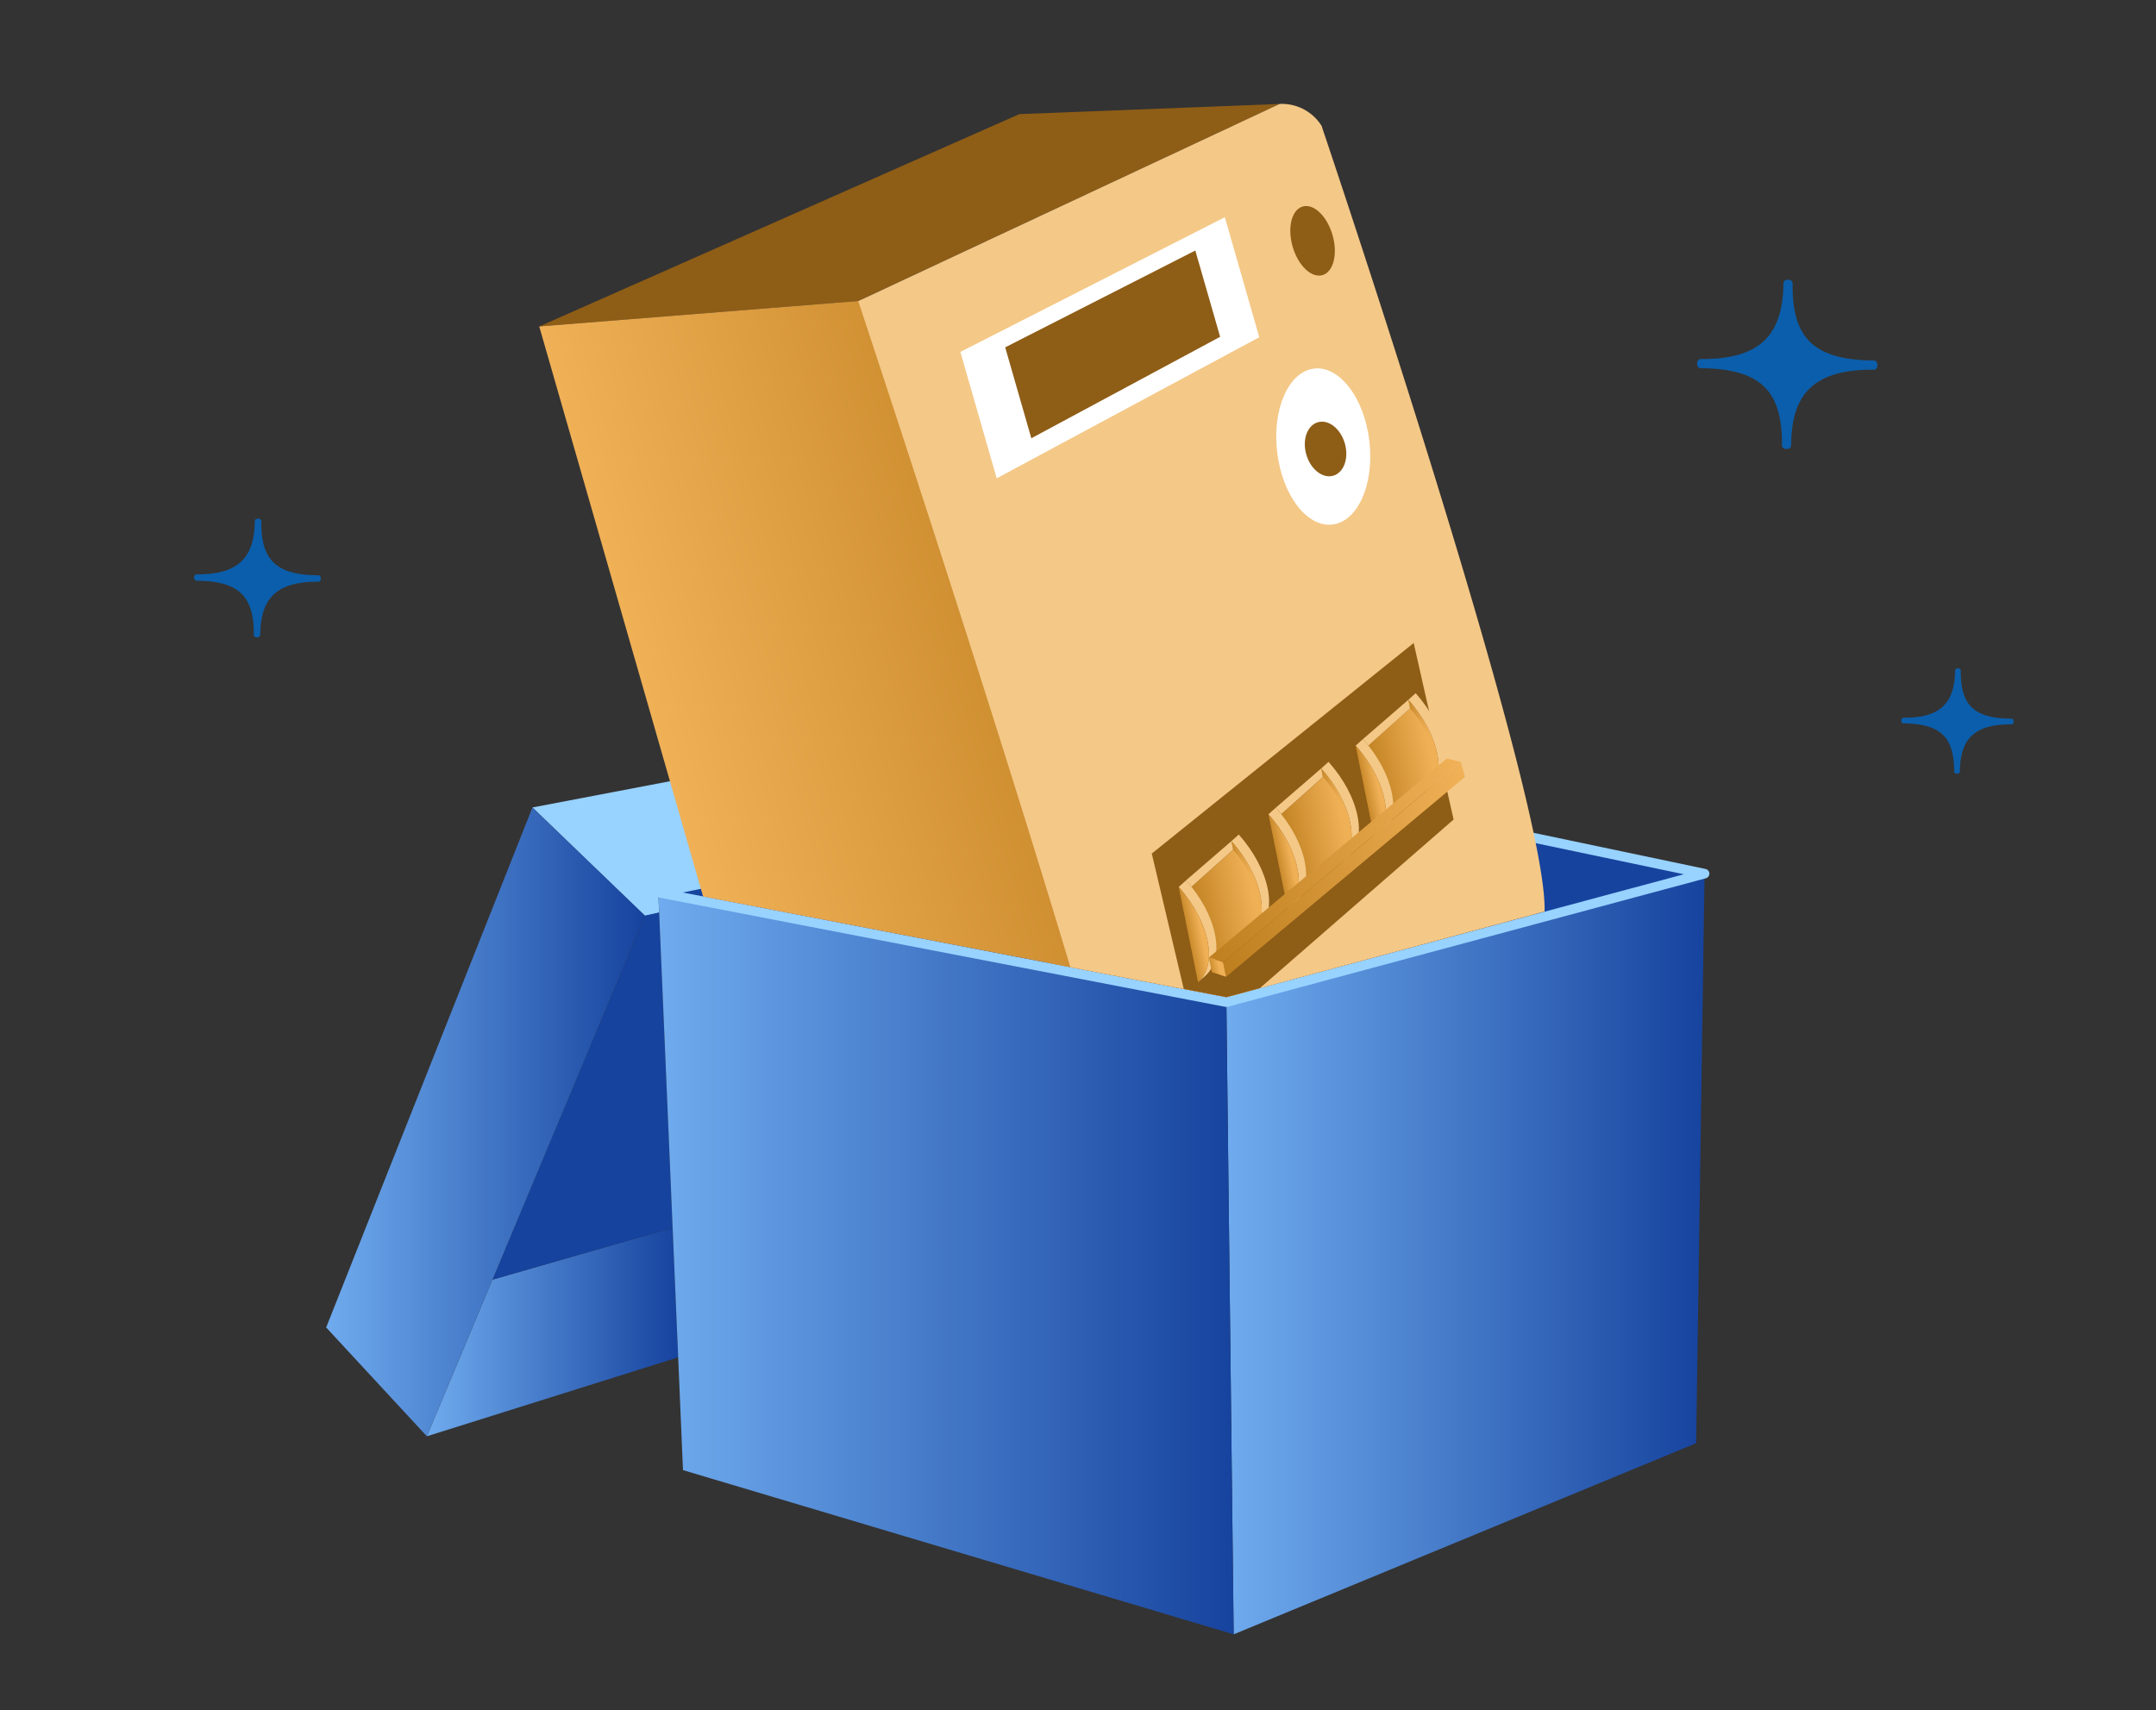
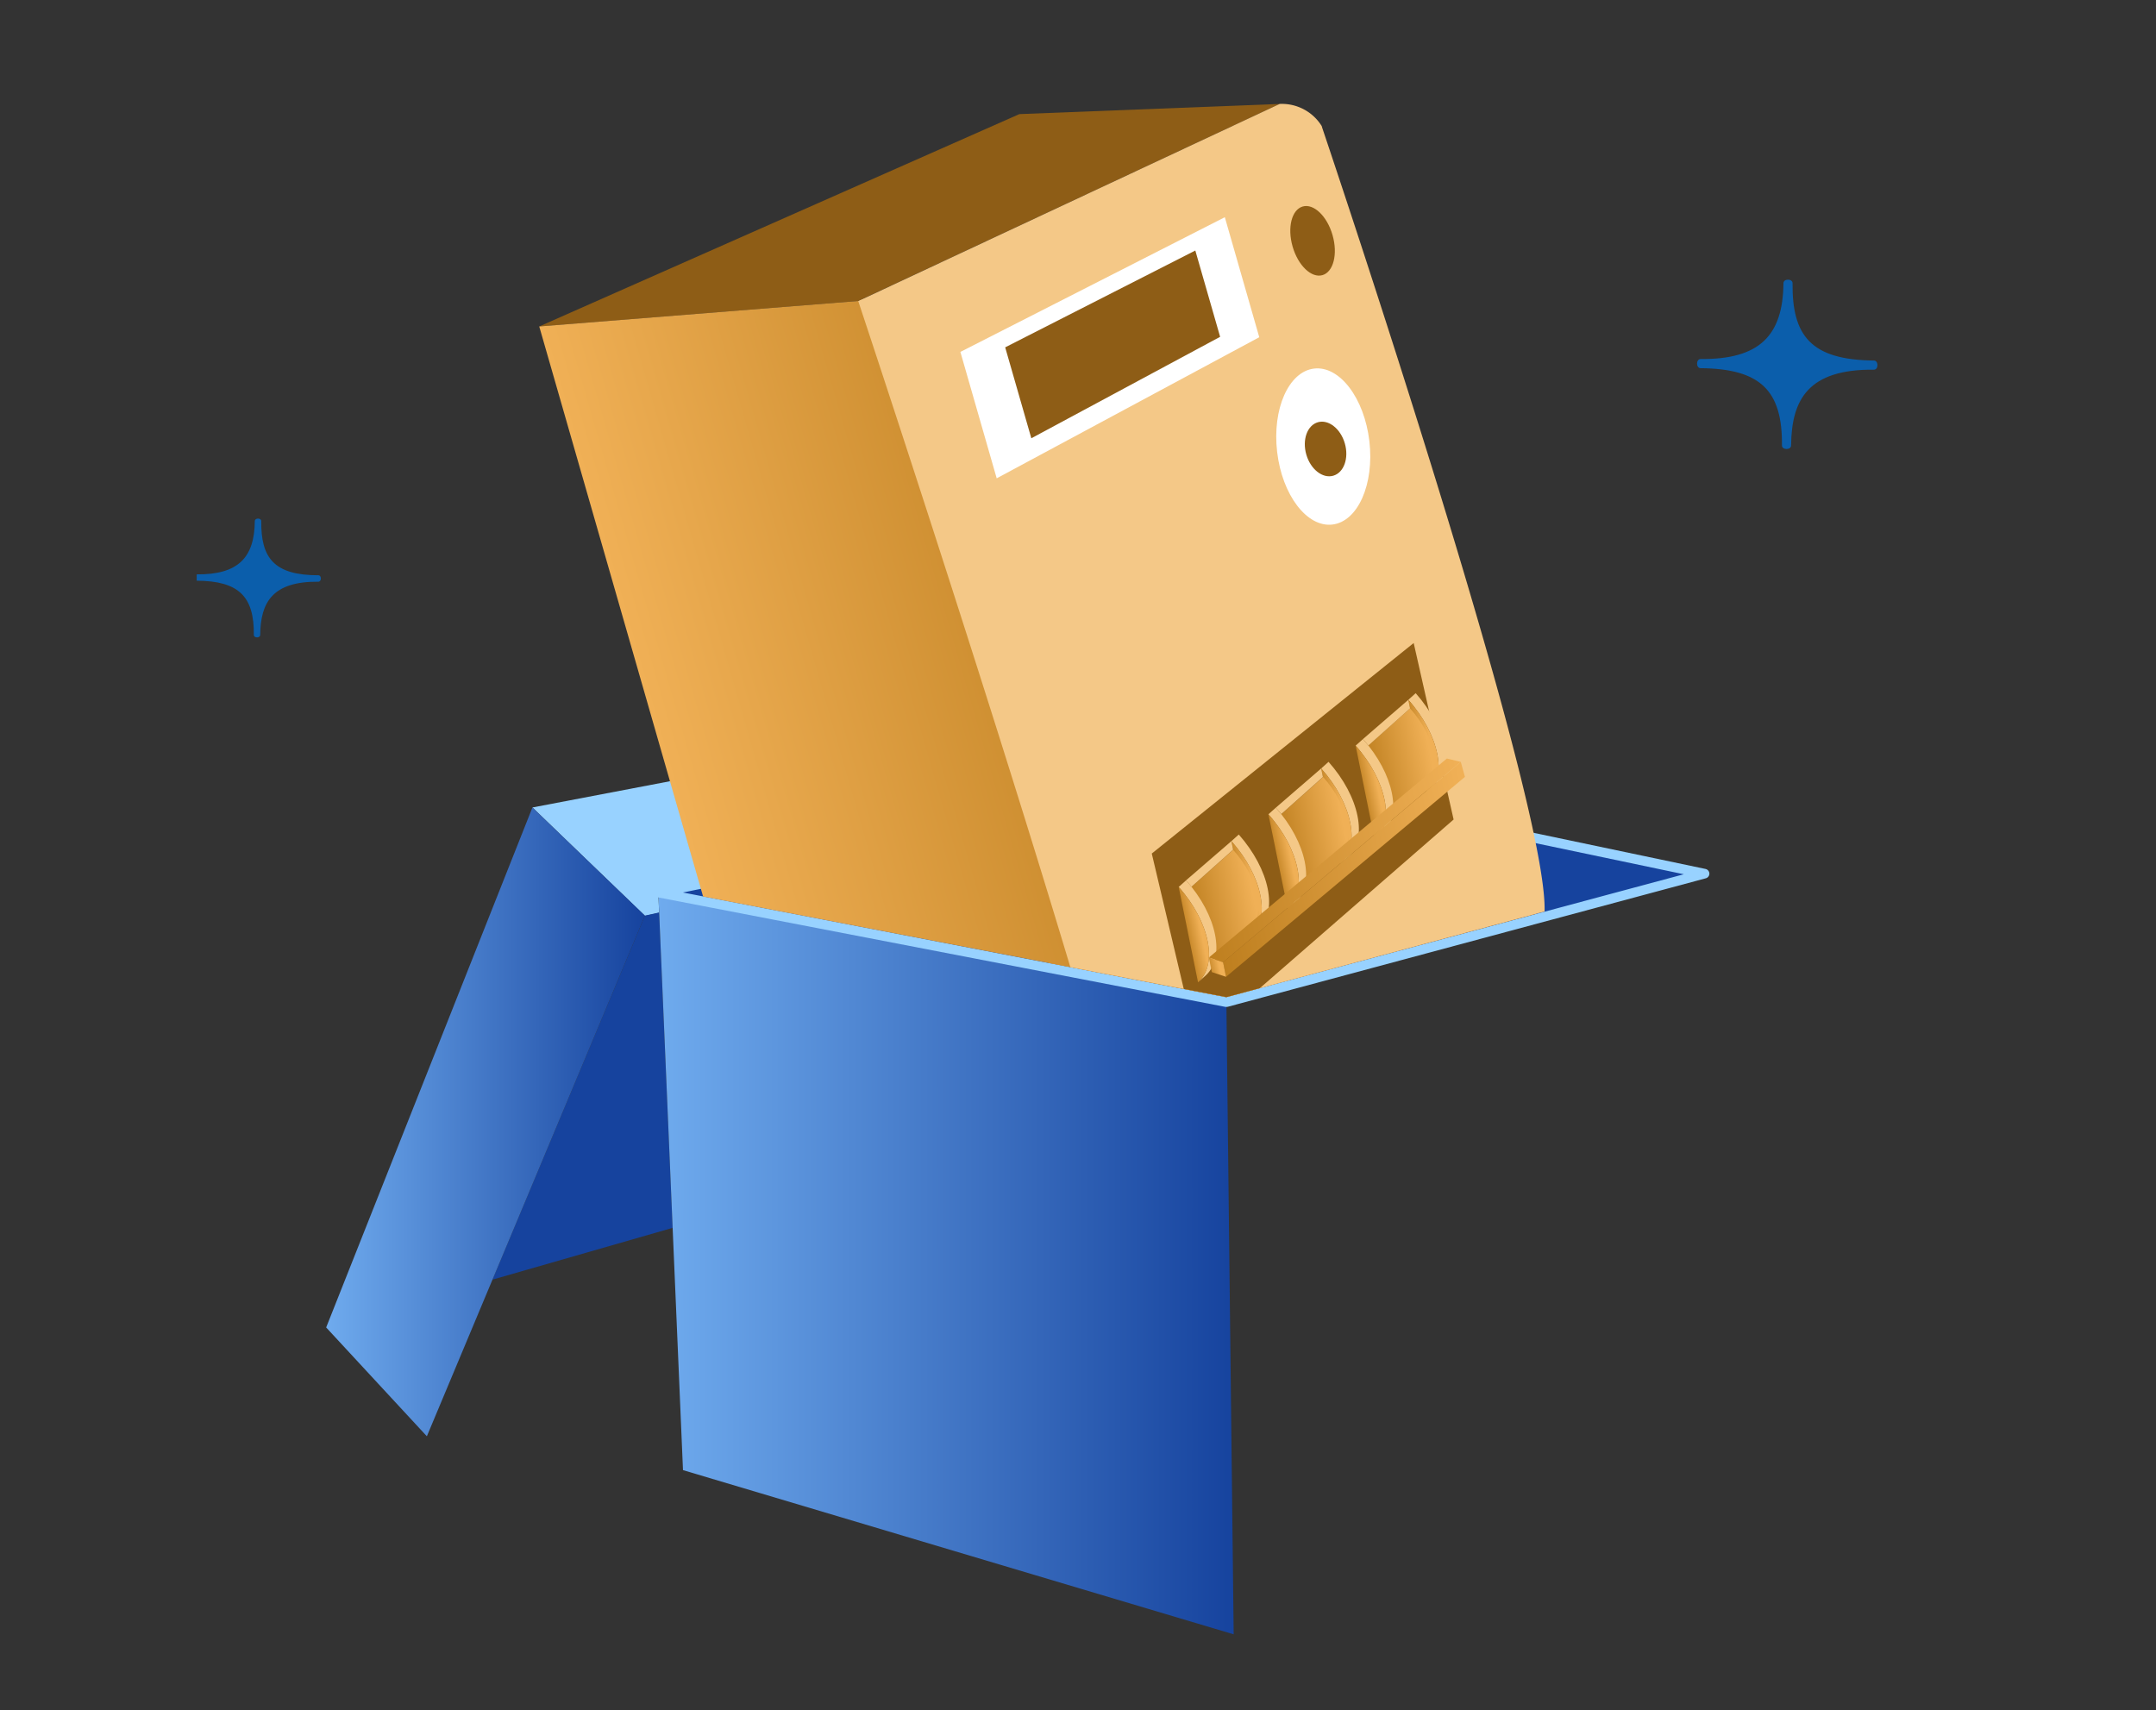
<svg xmlns="http://www.w3.org/2000/svg" xmlns:xlink="http://www.w3.org/1999/xlink" viewBox="0 0 358 284">
  <rect x="0" y="0" width="358" height="284" fill="#333333" stroke="none" />
  <defs>
    <style>.a{fill:none;}.b{fill:#16439e;}.c{fill:#98d2ff;}.d{fill:url(#a);}.e{fill:url(#b);}.f{fill:url(#c);}.g{fill:url(#d);}.h{clip-path:url(#e);}.i{fill:url(#f);}.j{fill:#8e5d16;}.k{fill:url(#g);}.l{fill:#f4c887;}.m{fill:#fff;}.n{fill:url(#h);}.o{fill:url(#i);}.p{fill:url(#j);}.q{fill:url(#k);}.r{fill:url(#l);}.s{fill:url(#m);}.t{fill:url(#n);}.u{fill:url(#o);}.v{fill:url(#p);}.w{isolation:isolate;}.x{fill:url(#q);}.y{fill:url(#r);}.z{fill:url(#s);}.aa{fill:#0b5eab;}</style>
    <linearGradient id="a" x1="-3443.29" y1="221.21" x2="-3401.56" y2="221.21" gradientTransform="translate(3514.17)" gradientUnits="userSpaceOnUse">
      <stop offset="0" stop-color="#6fabee" />
      <stop offset="1" stop-color="#16439e" />
    </linearGradient>
    <linearGradient id="b" x1="-3460.01" y1="186.3" x2="-3407.08" y2="186.3" xlink:href="#a" />
    <linearGradient id="c" x1="-3310.53" y1="208.24" x2="-3231.13" y2="208.24" xlink:href="#a" />
    <linearGradient id="d" x1="-3404.83" y1="210.14" x2="-3309.32" y2="210.14" xlink:href="#a" />
    <clipPath id="e">
      <polygon class="a" points="281.04 144.75 231.47 12.6 75.12 17.25 110.27 147.63 203.65 165.59 281.04 144.75" />
    </clipPath>
    <linearGradient id="f" x1="1488.79" y1="187.19" x2="1570.77" y2="187.19" gradientTransform="translate(-1315.86 365.56) rotate(-16.04)" gradientUnits="userSpaceOnUse">
      <stop offset="0" stop-color="#f0b056" />
      <stop offset="1" stop-color="#bd7e1e" />
    </linearGradient>
    <linearGradient id="g" x1="1436.72" y1="185.26" x2="1523.08" y2="185.26" xlink:href="#f" />
    <linearGradient id="h" x1="1515.47" y1="197.1" x2="1518.4" y2="197.1" gradientTransform="matrix(-0.98, 0.2, 0.2, 0.98, 1682.86, -375.21)" xlink:href="#f" />
    <linearGradient id="i" x1="1515.93" y1="199.73" x2="1526.98" y2="199.73" gradientTransform="matrix(-0.98, 0.2, 0.2, 0.98, 1682.86, -375.21)" xlink:href="#f" />
    <linearGradient id="j" x1="1525.58" y1="202.79" x2="1528.51" y2="202.79" gradientTransform="matrix(-0.98, 0.2, 0.2, 0.98, 1682.86, -375.21)" xlink:href="#f" />
    <linearGradient id="k" x1="1531.94" y1="205.34" x2="1534.88" y2="205.34" gradientTransform="matrix(-0.98, 0.2, 0.2, 0.98, 1682.86, -375.21)" xlink:href="#f" />
    <linearGradient id="l" x1="1532.41" y1="207.98" x2="1543.45" y2="207.98" gradientTransform="matrix(-0.98, 0.2, 0.2, 0.98, 1682.86, -375.21)" xlink:href="#f" />
    <linearGradient id="m" x1="1542.05" y1="211.03" x2="1544.99" y2="211.03" gradientTransform="matrix(-0.98, 0.2, 0.2, 0.98, 1682.86, -375.21)" xlink:href="#f" />
    <linearGradient id="n" x1="1548.97" y1="214.16" x2="1551.91" y2="214.16" gradientTransform="matrix(-0.98, 0.2, 0.2, 0.98, 1682.86, -375.21)" xlink:href="#f" />
    <linearGradient id="o" x1="1549.44" y1="216.79" x2="1560.48" y2="216.79" gradientTransform="matrix(-0.98, 0.2, 0.2, 0.98, 1682.86, -375.21)" xlink:href="#f" />
    <linearGradient id="p" x1="1559.08" y1="219.85" x2="1562.02" y2="219.85" gradientTransform="matrix(-0.98, 0.2, 0.2, 0.98, 1682.86, -375.21)" xlink:href="#f" />
    <linearGradient id="q" x1="1511.73" y1="214.42" x2="1557.28" y2="214.42" gradientTransform="matrix(-0.98, 0.2, 0.2, 0.98, 1682.86, -375.21)" xlink:href="#f" />
    <linearGradient id="r" x1="1511.9" y1="212.68" x2="1559.43" y2="212.68" gradientTransform="matrix(-0.98, 0.2, 0.2, 0.98, 1682.86, -375.21)" xlink:href="#f" />
    <linearGradient id="s" x1="1557.28" y1="226.11" x2="1559.43" y2="226.11" gradientTransform="matrix(-0.98, 0.2, 0.2, 0.98, 1682.86, -375.21)" xlink:href="#f" />
  </defs>
  <title>CS-open-meter-358x284</title>
  <polygon class="b" points="283.04 145.08 204.85 128.67 109.31 148.24 203.66 166.42 283.04 145.08" />
  <path class="c" d="M204.85,128.67S193.6,114.56,193.7,114L88.41,134.09l18.68,18,2.36-.52-.14-3.3Z" />
-   <polygon class="d" points="111.69 203.9 81.77 212.5 70.88 238.51 112.61 225.4 111.69 203.9" />
  <polygon class="b" points="107.09 152.05 81.77 212.5 111.69 203.9 109.45 151.53 107.09 152.05" />
  <polygon class="e" points="107.09 152.05 70.88 238.51 54.16 220.44 88.41 134.09 107.09 152.05" />
-   <polygon class="f" points="283.04 145.08 203.66 166.42 203.64 166.41 204.85 271.4 281.64 239.66 283.04 145.08" />
  <polygon class="g" points="109.34 148.89 113.41 244.13 204.85 271.4 203.64 166.41 109.34 148.89" />
  <path class="c" d="M203.66,167.21h-.16L109.16,149a.79.79,0,0,1-.64-.78.8.8,0,0,1,.63-.79l95.54-19.56a.91.91,0,0,1,.33,0L283.2,144.3a.81.81,0,0,1,.64.76.8.8,0,0,1-.59.79l-79.39,21.34Zm-90.26-19,12.9,2.49L137,152.76l66.6,12.84,76-20.42-74.77-15.69Z" />
  <g class="h">
    <polygon class="i" points="142.51 49.98 192.78 224.89 259.01 169.39 256.19 153.28 216.1 95.62 219.44 20.89 142.51 49.98" />
    <polygon class="j" points="89.54 54.21 142.51 49.98 212.5 17.26 169.26 18.95 89.54 54.21" />
    <polygon class="k" points="142.51 49.98 207.29 151.25 189.34 199.86 192.78 224.89 138.03 222.93 89.54 54.21 142.51 49.98" />
    <path class="l" d="M190.78,210.31s38.56-28.54,64.84-55.19c.45-.46.35-1.24.57-1.84,4.11-11.5-36.75-132.39-36.75-132.39a7.78,7.78,0,0,0-6.95-3.63L142.51,50S188.28,187.69,190.78,210.31Z" />
    <path class="m" d="M159.47,58.44l43.91-22.37L209.1,56,165.5,79.43Z" />
    <polygon class="j" points="166.91 57.68 198.48 41.6 202.6 55.93 171.25 72.78 166.91 57.68" />
    <ellipse class="j" cx="217.95" cy="40.01" rx="3.45" ry="5.93" transform="translate(-2.57 61.76) rotate(-16.04)" />
    <ellipse class="m" cx="219.73" cy="74.14" rx="7.71" ry="13.04" transform="translate(-7.13 26.04) rotate(-6.67)" />
    <ellipse class="j" cx="220.11" cy="74.58" rx="3.33" ry="4.62" transform="translate(-12.04 63.7) rotate(-16.04)" />
    <polygon class="j" points="198.69 173.24 241.37 136.09 234.74 106.78 191.25 141.74 198.69 173.24" />
    <path class="l" d="M237.06,132.05l1.23-1.1c3.37-3,1.93-10-3.22-15.84l-1.22,1.1C239,122,240.43,129.09,237.06,132.05Z" />
    <path class="n" d="M233.85,116.21l3.21,15.84C240.43,129.09,239,122,233.85,116.21Z" />
    <path class="o" d="M229.44,137.52l7.4-6.59c2.83-2.49,1.62-8.44-2.7-13.3l-7.4,6.59C231.06,129.08,232.27,135,229.44,137.52Z" />
    <path class="l" d="M228.31,139.66l1.23-1.1c3.36-3,1.92-10.05-3.22-15.83l-1.22,1.09C230.24,129.61,231.68,136.7,228.31,139.66Z" />
    <path class="p" d="M225.1,123.82l3.21,15.84C231.68,136.7,230.24,129.61,225.1,123.82Z" />
    <polygon class="l" points="233.85 116.21 234.14 117.63 227.22 123.8 226.32 122.73 233.85 116.21" />
    <path class="l" d="M222.59,143.44l1.23-1.1c3.37-3,1.93-10.05-3.22-15.83l-1.22,1.1C224.52,133.39,226,140.48,222.59,143.44Z" />
    <path class="q" d="M219.38,127.61l3.21,15.83C226,140.48,224.52,133.39,219.38,127.61Z" />
    <path class="r" d="M215,148.91l7.4-6.59c2.83-2.48,1.62-8.44-2.7-13.29l-7.4,6.59C216.59,140.48,217.79,146.43,215,148.91Z" />
    <path class="l" d="M213.84,151.05l1.22-1.09c3.37-3,1.93-10.05-3.21-15.84l-1.23,1.1C215.77,141,217.21,148.09,213.84,151.05Z" />
    <path class="s" d="M210.62,135.22l3.22,15.83C217.21,148.09,215.77,141,210.62,135.22Z" />
    <polygon class="l" points="219.38 127.61 219.67 129.03 212.75 135.19 211.85 134.12 219.38 127.61" />
    <path class="l" d="M207.69,155.51l1.22-1.1c3.37-3,1.93-10-3.21-15.83l-1.23,1.1C209.62,145.46,211.06,152.55,207.69,155.51Z" />
    <path class="t" d="M204.47,139.68l3.22,15.83C211.06,152.55,209.62,145.46,204.47,139.68Z" />
    <path class="u" d="M200.06,161l7.4-6.59c2.83-2.48,1.62-8.43-2.7-13.29l-7.4,6.59C201.68,152.55,202.89,158.5,200.06,161Z" />
    <path class="l" d="M198.93,163.12l1.23-1.09c3.37-3,1.93-10.05-3.21-15.84l-1.23,1.1C200.86,153.07,202.3,160.16,198.93,163.12Z" />
    <path class="v" d="M195.72,147.29l3.21,15.83C202.3,160.16,200.86,153.07,195.72,147.29Z" />
    <polygon class="l" points="204.47 139.68 204.76 141.1 197.84 147.26 196.94 146.19 204.47 139.68" />
    <g class="w">
      <polygon class="x" points="203.58 162.21 243.25 129.01 242.56 126.52 203.09 159.79 203.58 162.21" />
      <polygon class="y" points="203.09 159.79 242.56 126.52 240.25 125.96 200.73 159.01 203.09 159.79" />
      <polygon class="z" points="200.73 159.01 201.22 161.43 203.58 162.21 203.09 159.79 200.73 159.01" />
    </g>
  </g>
  <path class="aa" d="M282.39,59.62c9.77.09,13.67-3.9,13.75-12.59,0-.79,1.52-.78,1.51,0-.08,8.68,3,12.74,13.51,12.84.79,0,.78,1.53,0,1.52-10.86-.1-13.68,4.91-13.75,12.58,0,.8-1.52.78-1.52,0,.09-9.13-3.57-12.73-13.5-12.83C281.59,61.14,281.6,59.62,282.39,59.62Z" />
-   <path class="aa" d="M316.07,119.19c6.09.06,8.52-2.44,8.57-7.85,0-.49.95-.48.94,0-.05,5.41,1.85,8,8.42,8,.49,0,.48,1,0,.94-6.77-.06-8.52,3.06-8.56,7.84,0,.5-1,.49-.95,0,0-5.69-2.23-7.93-8.42-8C315.57,120.13,315.58,119.18,316.07,119.19Z" />
-   <path class="aa" d="M32.66,95.38c6.86.06,9.6-2.75,9.65-8.85,0-.56,1.08-.55,1.07,0-.06,6.1,2.09,9,9.49,9,.55,0,.54,1.07,0,1.07-7.63-.07-9.61,3.44-9.66,8.83,0,.56-1.07.55-1.06,0,.06-6.42-2.52-8.95-9.49-9C32.09,96.44,32.1,95.37,32.66,95.38Z" />
+   <path class="aa" d="M32.66,95.38c6.86.06,9.6-2.75,9.65-8.85,0-.56,1.08-.55,1.07,0-.06,6.1,2.09,9,9.49,9,.55,0,.54,1.07,0,1.07-7.63-.07-9.61,3.44-9.66,8.83,0,.56-1.07.55-1.06,0,.06-6.42-2.52-8.95-9.49-9Z" />
</svg>